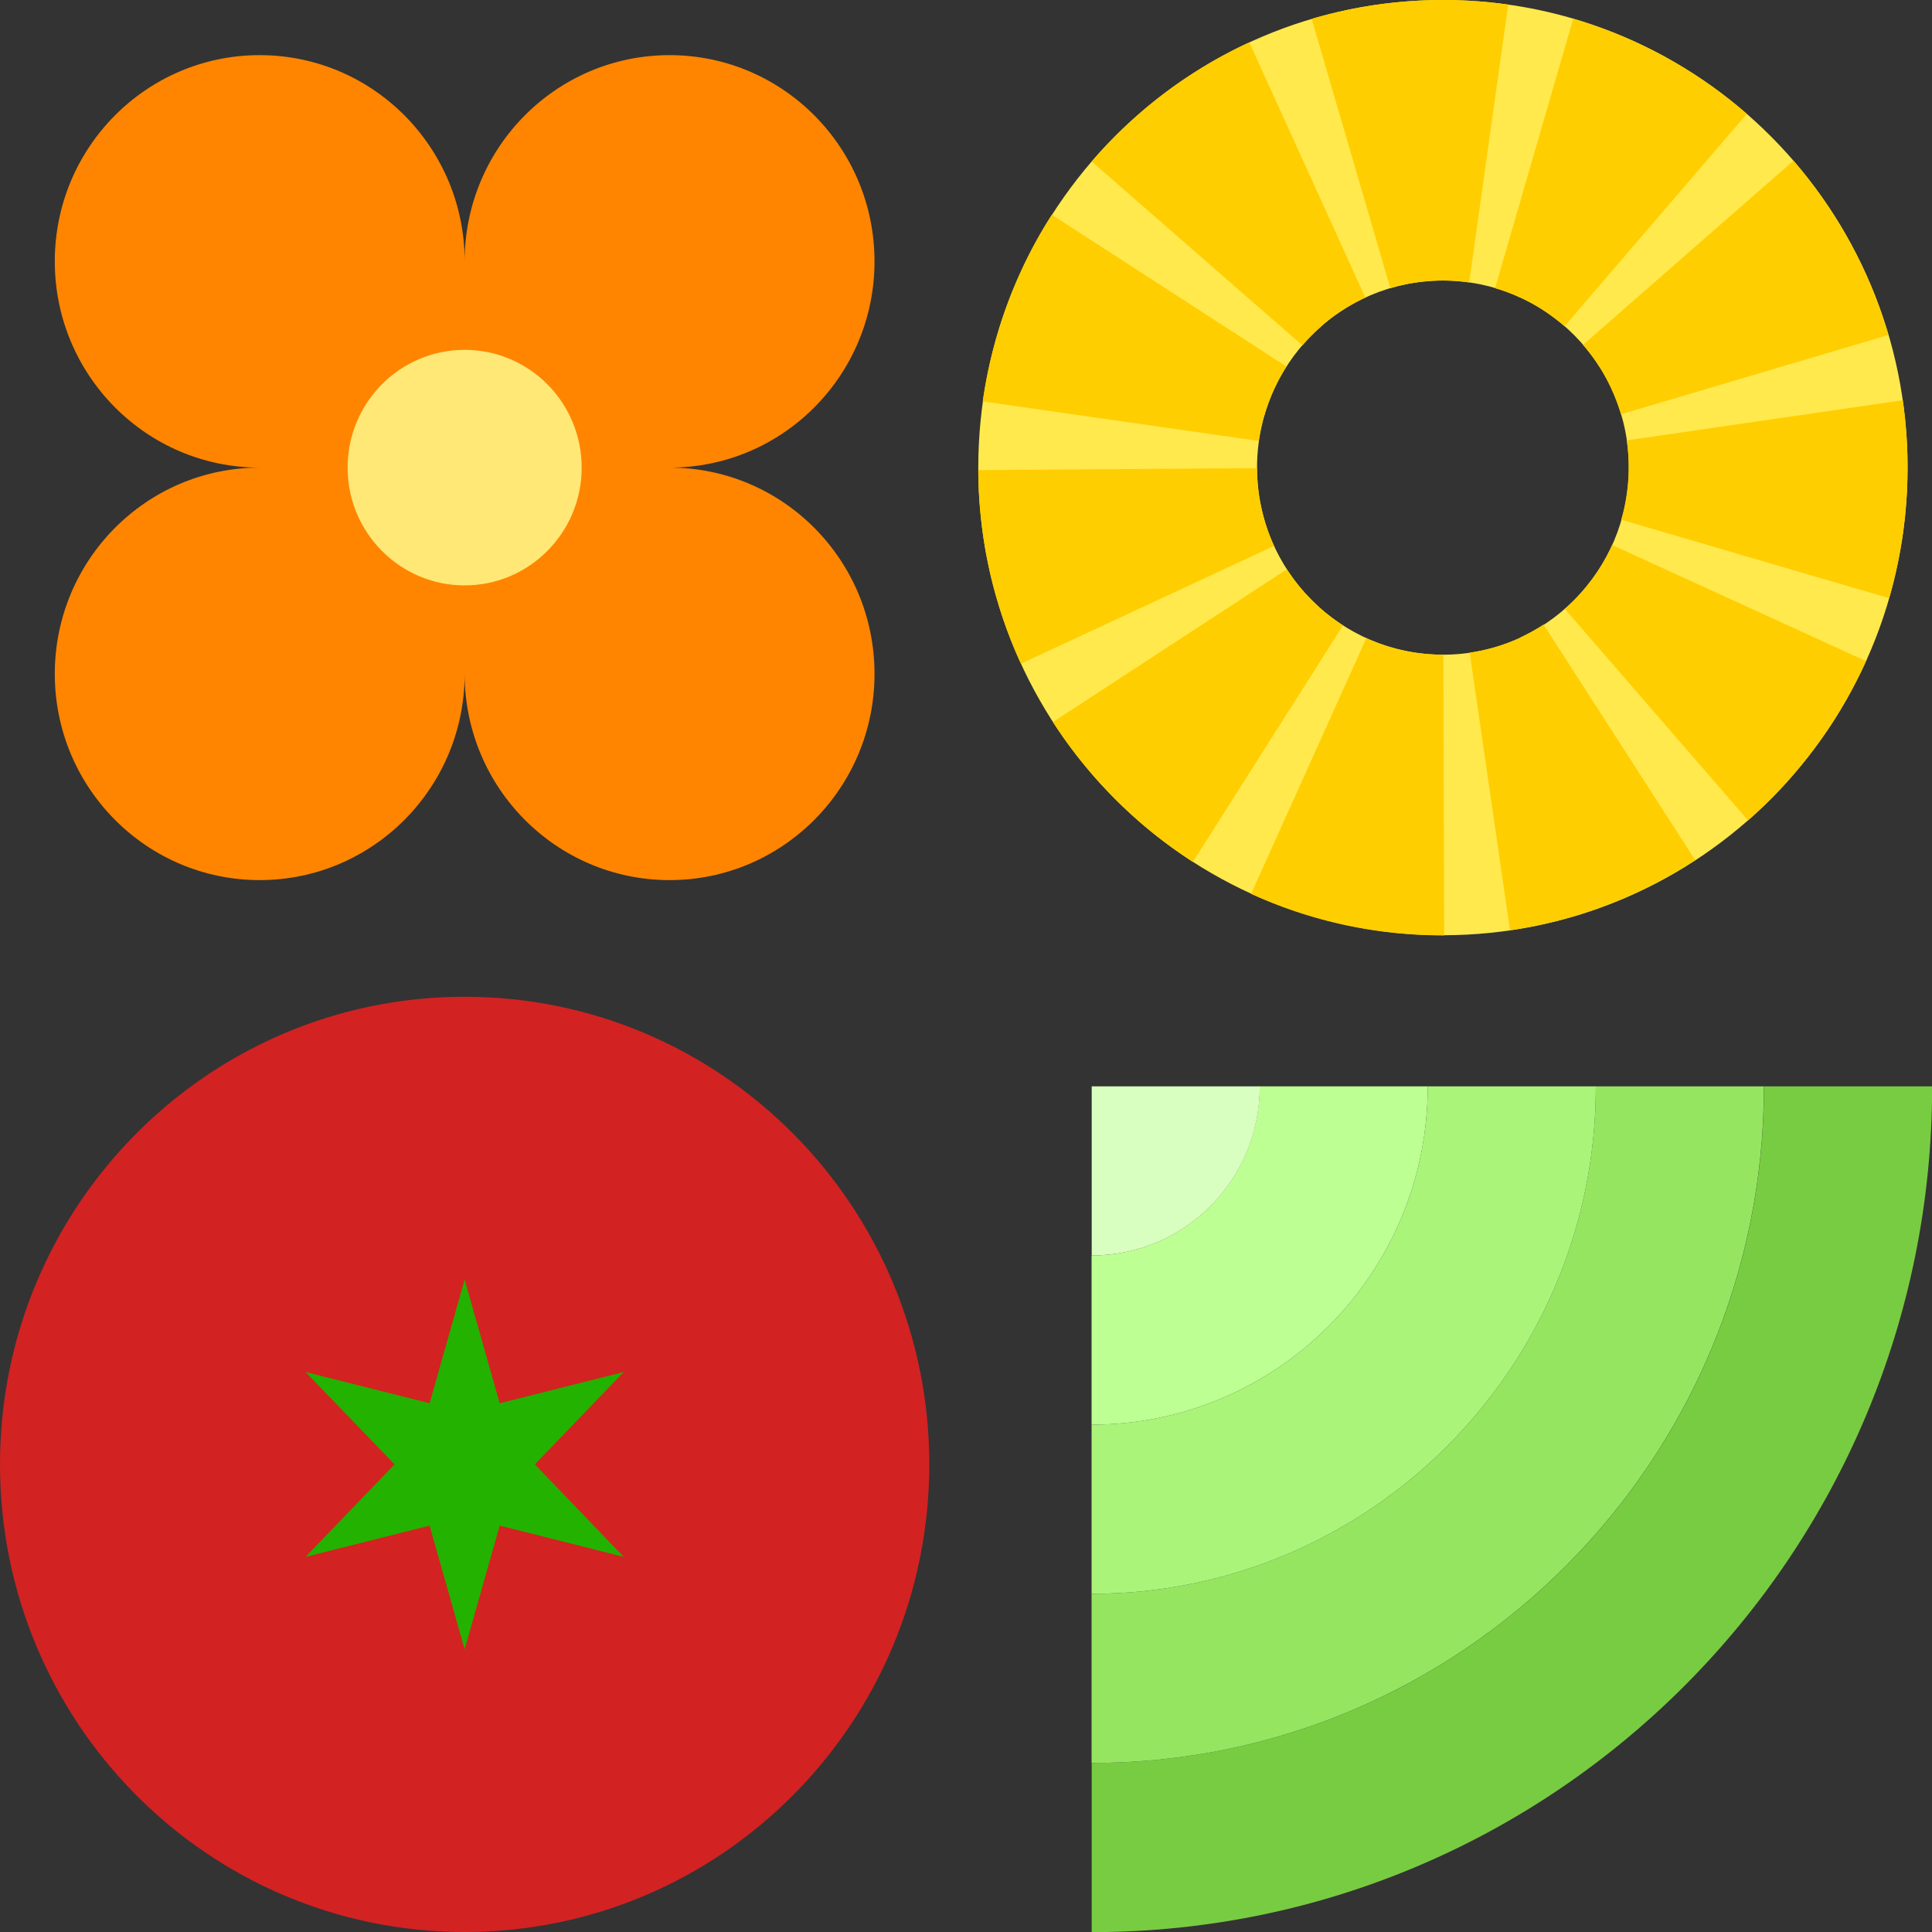
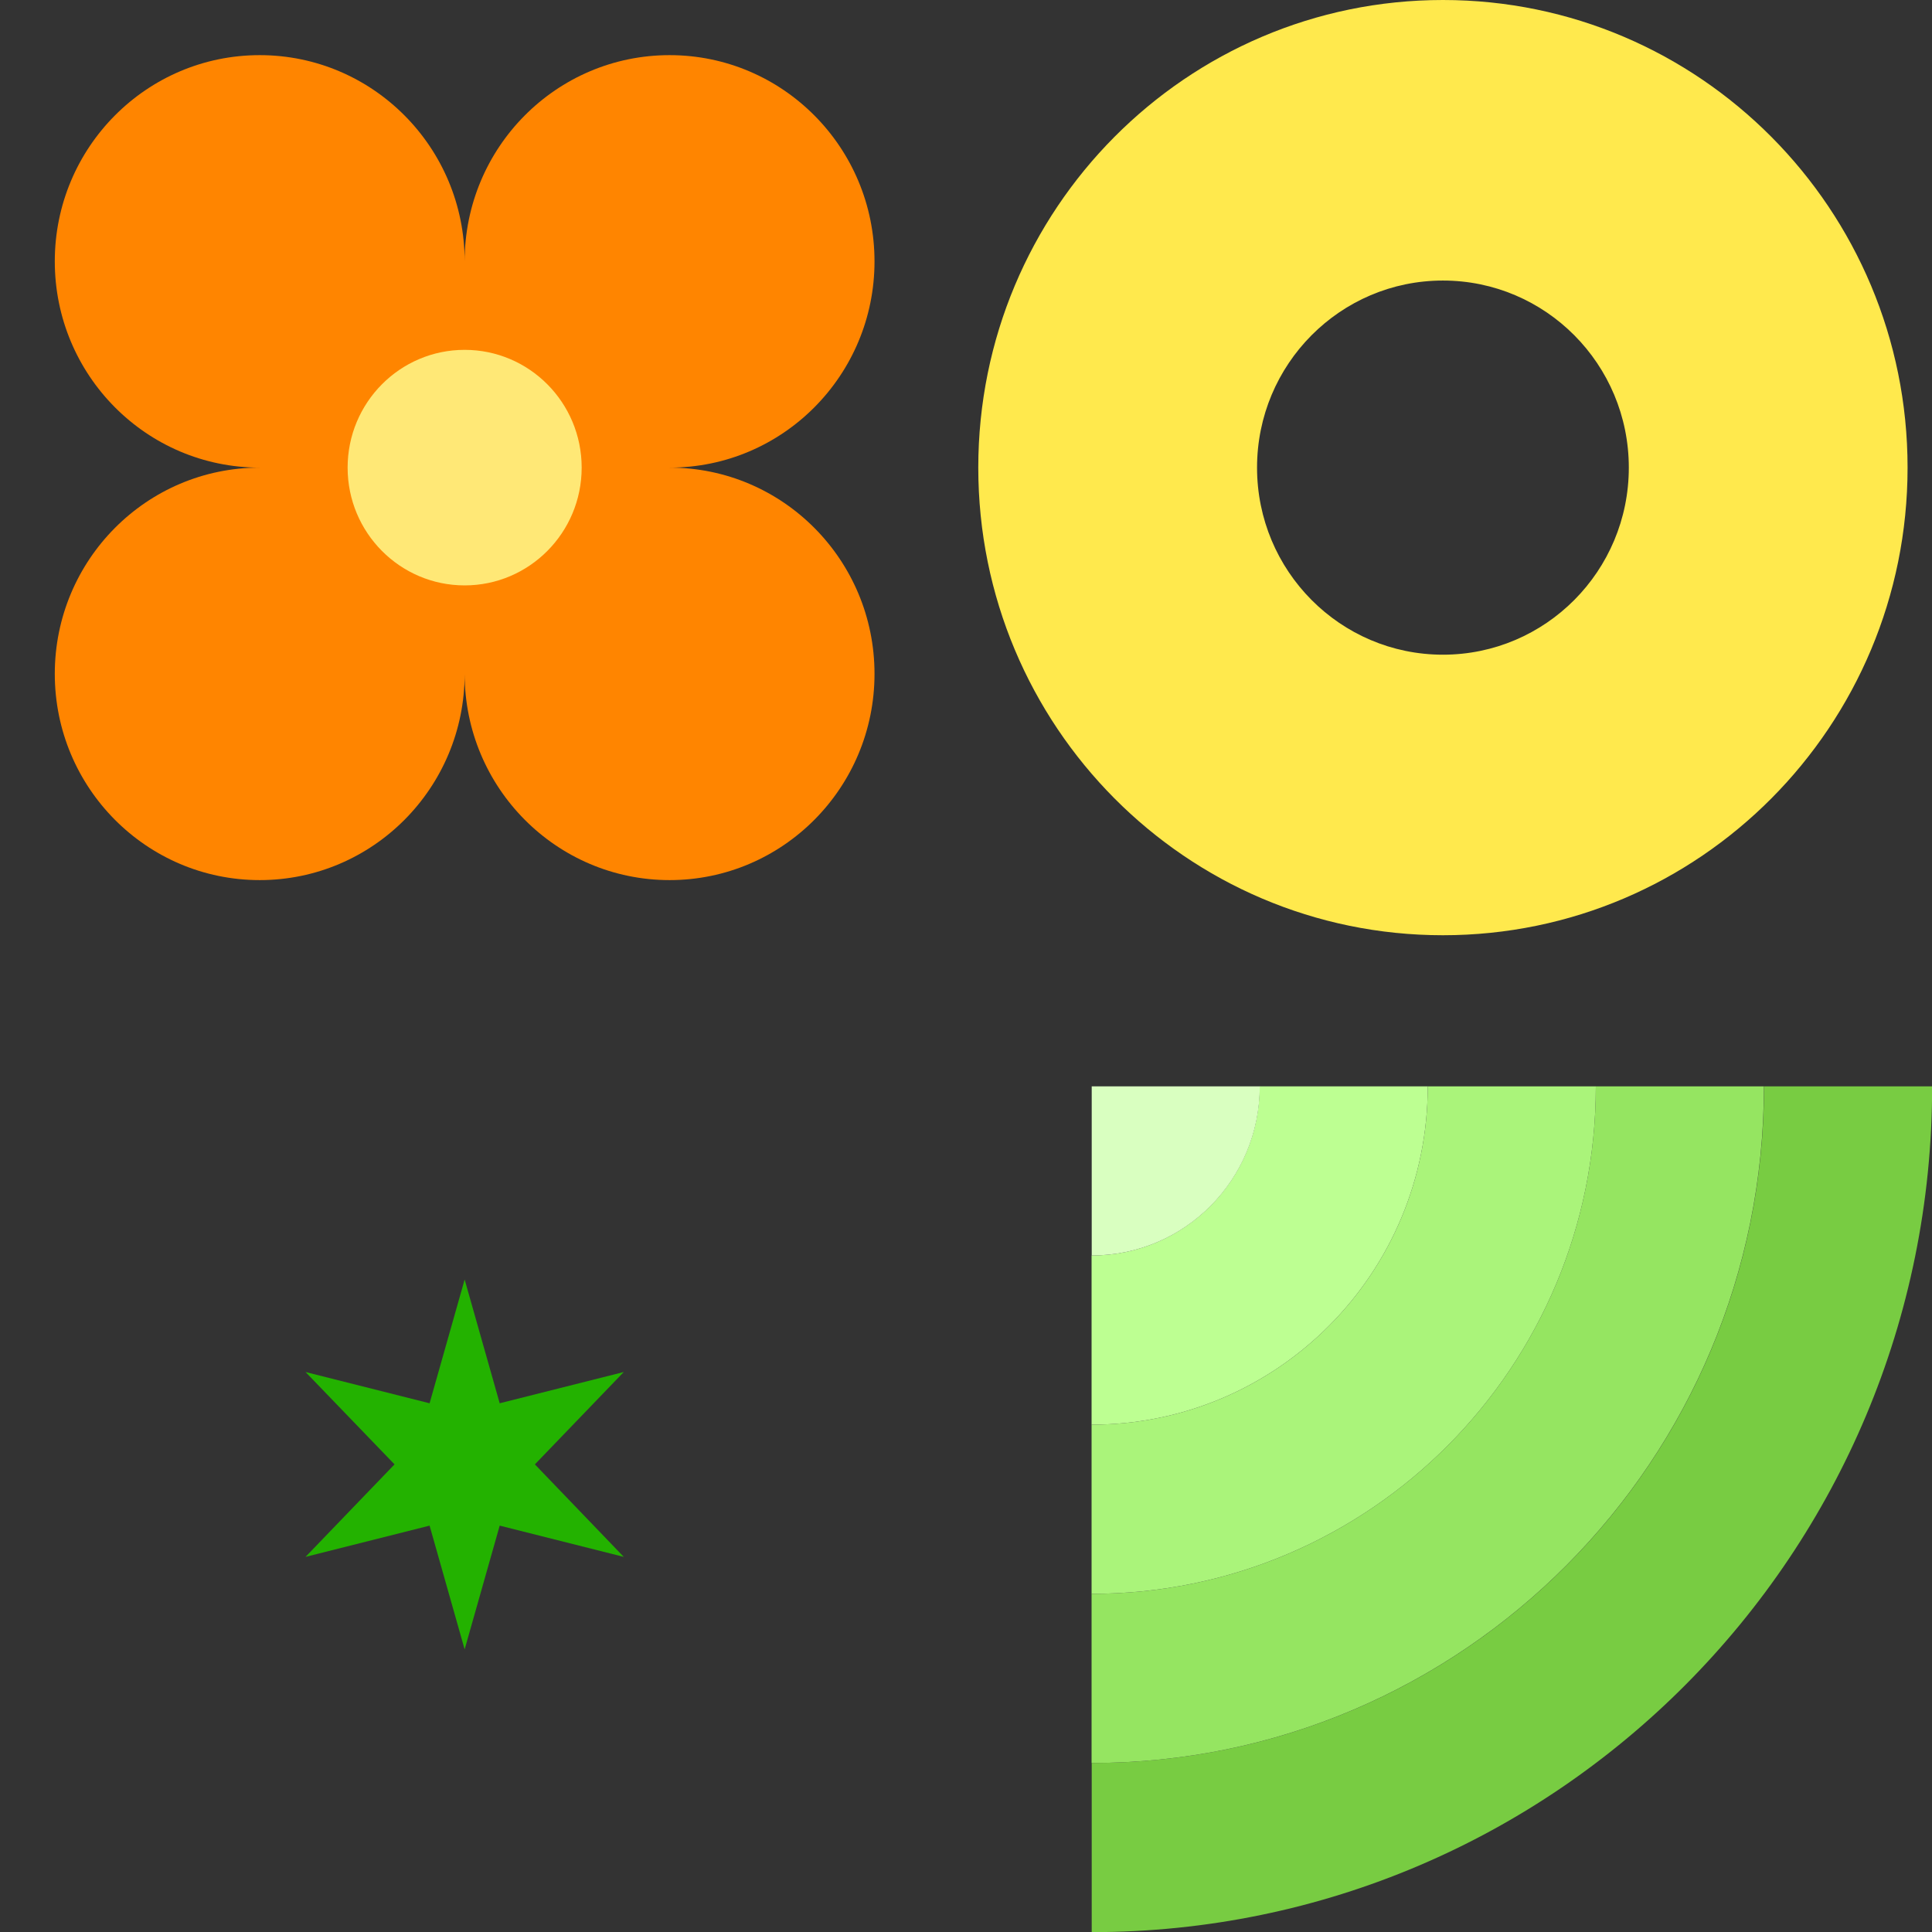
<svg xmlns="http://www.w3.org/2000/svg" width="250" height="250" viewBox="0 0 250 250" fill="none">
  <rect x="0" y="0" width="250" height="250" fill="#333333" stroke="none" />
  <g clip-path="url(#clip0_16_549)">
    <path d="M186.714 121.019c33.215 0 60.125-27.083 60.125-60.51C246.839 27.084 219.911 0 186.714 0c-33.196 0-60.125 27.083-60.125 60.51 0 33.426 26.911 60.509 60.125 60.509zm0-84.717c13.286 0 24.054 10.837 24.054 24.208 0 13.37-10.768 24.207-24.054 24.207-13.285 0-24.053-10.837-24.053-24.207 0-13.371 10.768-24.208 24.053-24.208z" fill="#FFE94D" />
-     <path d="M210.75 60.438v.072c0 1.15-.089 2.282-.25 3.396a22.74 22.74 0 01-.714 3.343l34.661 10.154a63.158 63.158 0 001.803-8.465 62.9 62.9 0 00.589-8.446v-.072c0-2.93-.214-5.805-.625-8.626L210.5 56.987c.161 1.114.25 2.265.25 3.433v.018zm-3.839-13.048a22.552 22.552 0 011.643 3.02 24.462 24.462 0 011.196 3.199l34.607-10.262a60.153 60.153 0 00-3.018-8.105 61.692 61.692 0 00-4.125-7.566 61.934 61.934 0 00-5.142-6.883l-27.233 23.83a23.95 23.95 0 012.054 2.75l.018.018zm-43.25 20.057a26.246 26.246 0 01-.75-3.379c-.161-1.132-.25-2.3-.25-3.486l-36.072.251c0 2.876.232 5.715.625 8.483a58.124 58.124 0 001.857 8.464 60.43 60.43 0 003.036 8.105l32.75-15.24a24.457 24.457 0 01-1.196-3.198zm-.036-13.73a26.233 26.233 0 011.197-3.253 26.056 26.056 0 011.642-3.038l-30.357-19.642a58.624 58.624 0 00-4.125 7.584 59.689 59.689 0 00-3 8.123 60.816 60.816 0 00-1.821 8.446l35.714 5.122a25.32 25.32 0 01.714-3.342h.036zm43.339 19.84a25.739 25.739 0 01-2.053 2.767 24.255 24.255 0 01-2.429 2.463l23.714 27.37a58.907 58.907 0 006.036-6.11 62.606 62.606 0 005.125-6.901 62.046 62.046 0 004.107-7.602L208.607 70.52a23.612 23.612 0 01-1.643 3.037zm-10.303-35.08a23.485 23.485 0 013.018 1.653c.964.63 1.893 1.33 2.768 2.085l23.589-27.479a58.165 58.165 0 00-6.857-5.157 60 60 0 00-7.536-4.134 61.143 61.143 0 00-8.071-3.019l-10.108 34.865c1.107.323 2.179.719 3.197 1.204v-.018zm-13.375-1.923a23.625 23.625 0 013.41-.252h.018c1.143 0 2.286.09 3.393.252l5.054-35.96A59.732 59.732 0 00186.714 0h-.053c-2.893 0-5.732.216-8.518.611a59.349 59.349 0 00-8.411 1.833l10.179 34.847a22.993 22.993 0 013.375-.737zm-12.322 5.661a23.767 23.767 0 012.733-2.067 22.81 22.81 0 012.982-1.635L161.661 5.48a58.882 58.882 0 00-7.518 4.152 58.503 58.503 0 00-6.839 5.176 58.678 58.678 0 00-6.036 6.092l27.268 23.794c.75-.88 1.571-1.69 2.446-2.462l-.018-.018zm15.75 42.502c-1.125 0-2.25-.09-3.339-.233a23.22 23.22 0 01-3.357-.72 24.52 24.52 0 01-3.214-1.185l-14.911 33.085a59.219 59.219 0 0016.482 4.798c2.714.378 5.5.575 8.322.575h.178l-.107-36.302h-.071l.017-.018zm-15.696-5.877a25.894 25.894 0 01-2.429-2.426 24.013 24.013 0 01-2.071-2.75l-30.268 19.77a60.345 60.345 0 005.161 6.864 62.613 62.613 0 006.071 6.075 60.866 60.866 0 006.875 5.157l19.429-30.605a25.75 25.75 0 01-2.768-2.066v-.018zm25.75 3.649a22.366 22.366 0 01-3.214 1.222c-1.09.323-2.215.575-3.375.737l5.214 35.924a58.51 58.51 0 008.393-1.851 59.39 59.39 0 008.053-3.055 58.979 58.979 0 007.518-4.169l-19.625-30.48a25.248 25.248 0 01-2.982 1.654l.018.018z" fill="#FFCE00" />
-     <path d="M60.125 250c33.206 0 60.125-27.091 60.125-60.51 0-33.418-26.919-60.509-60.125-60.509S0 156.072 0 189.49C0 222.909 26.919 250 60.125 250z" fill="#D32222" />
    <path d="M55.59 197.416l-16.054 4.043 11.517-11.969-11.517-11.951 16.053 4.044 4.536-16.013 4.536 16.013 16.053-4.044-11.5 11.951 11.5 11.969-16.053-4.043-4.536 16.012-4.536-16.012z" fill="#23B200" />
    <path d="M141.268 228.129v21.889c30.036 0 57.214-12.257 76.893-32.061 19.678-19.804 31.857-47.157 31.857-77.385h-21.75c0 48.343-38.947 87.557-87 87.557z" fill="#78CC42" />
    <path d="M228.25 140.572H206.5c0 36.266-29.214 65.668-65.25 65.668v21.889c48.036 0 87-39.196 87-87.557z" fill="#95E561" />
    <path d="M184.75 140.572c0 24.172-19.482 43.779-43.5 43.779v21.889c36.036 0 65.25-29.402 65.25-65.668h-21.75z" fill="#AAF47A" />
    <path d="M184.75 140.572H163c0 12.095-9.732 21.889-21.75 21.889v21.89c24.018 0 43.5-19.607 43.5-43.779z" fill="#BDFF92" />
    <path d="M141.268 162.461c12.018 0 21.75-9.794 21.75-21.889h-21.75v21.889z" fill="#D9FFC0" />
    <path d="M113.161 33.822c0-14.736-11.875-26.687-26.518-26.687s-26.518 11.95-26.518 26.687c0-14.736-11.875-26.687-26.518-26.687S7.09 19.085 7.09 33.822c0 14.737 11.875 26.688 26.518 26.688-14.643 0-26.518 11.95-26.518 26.687 0 14.737 11.875 26.688 26.518 26.688s26.518-11.951 26.518-26.688c0 14.737 11.875 26.688 26.518 26.688s26.518-11.951 26.518-26.688c0-14.736-11.875-26.687-26.518-26.687 14.643 0 26.518-11.951 26.518-26.688z" fill="#FF8500" />
    <path d="M60.125 75.75c8.363 0 15.143-6.824 15.143-15.24 0-8.417-6.78-15.24-15.143-15.24s-15.143 6.823-15.143 15.24c0 8.416 6.78 15.24 15.143 15.24z" fill="#FFE876" />
  </g>
  <defs>
    <clipPath id="clip0_16_549">
      <path fill="#fff" d="M0 0h250v250H0z" />
    </clipPath>
  </defs>
</svg>